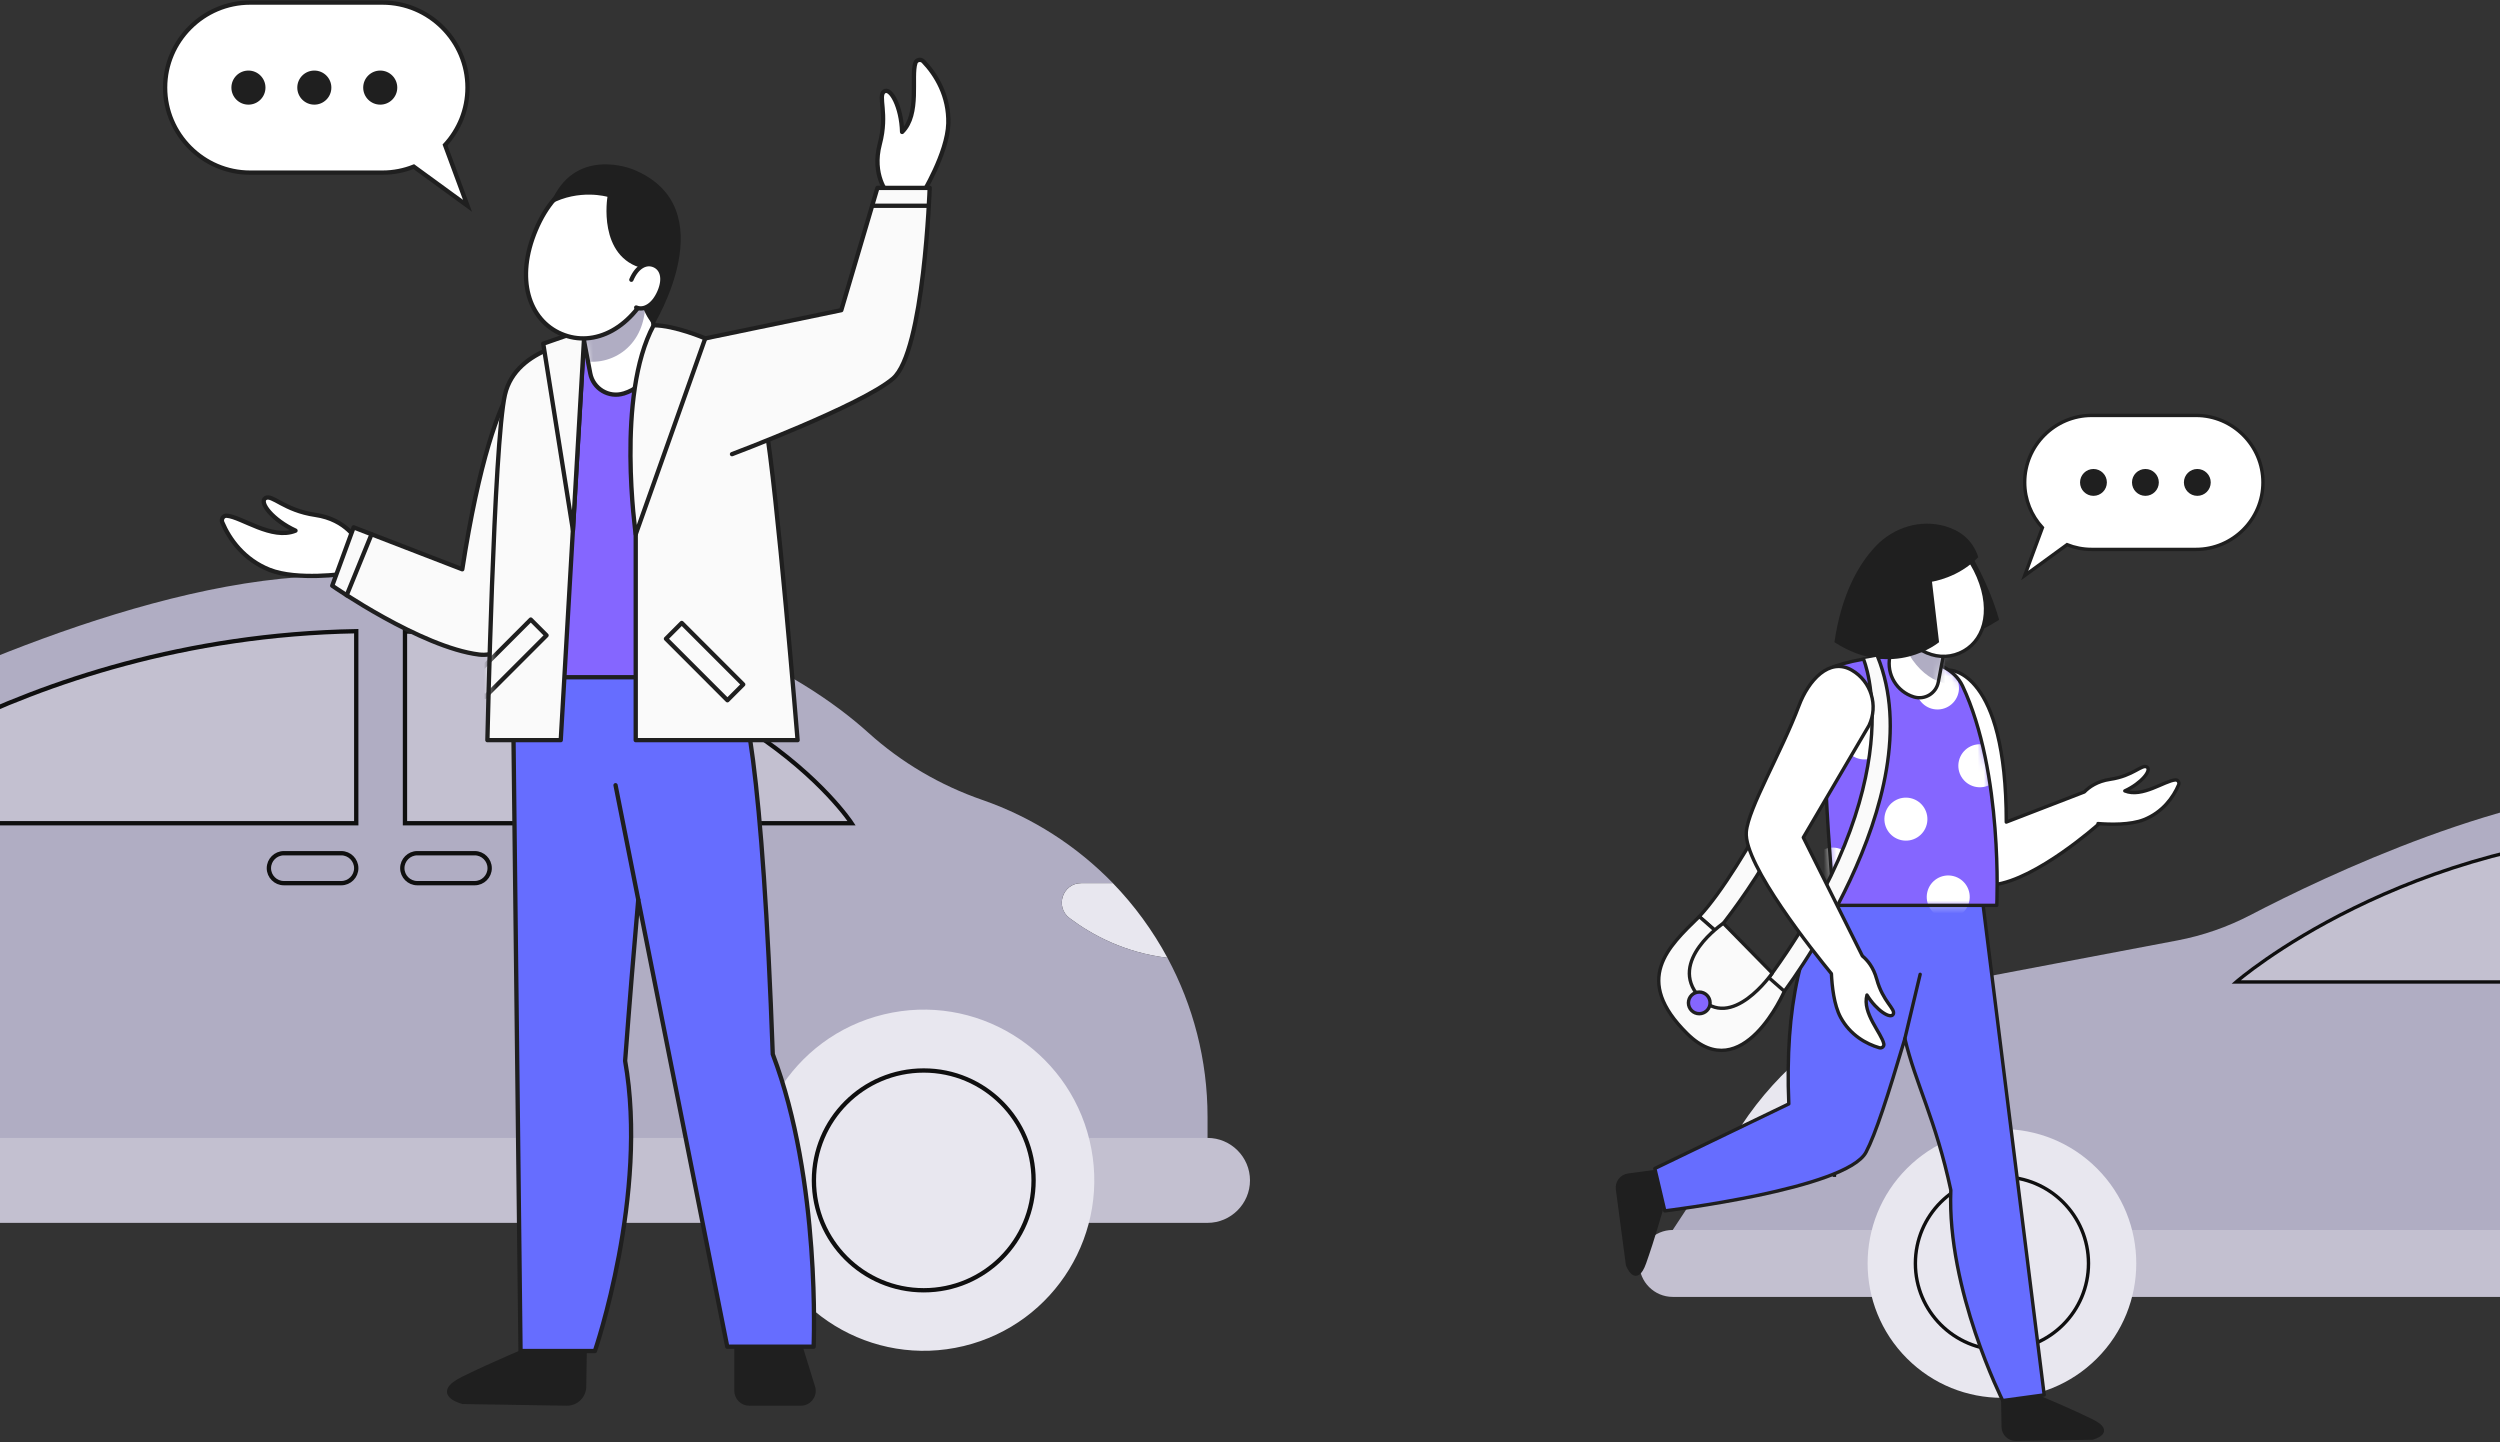
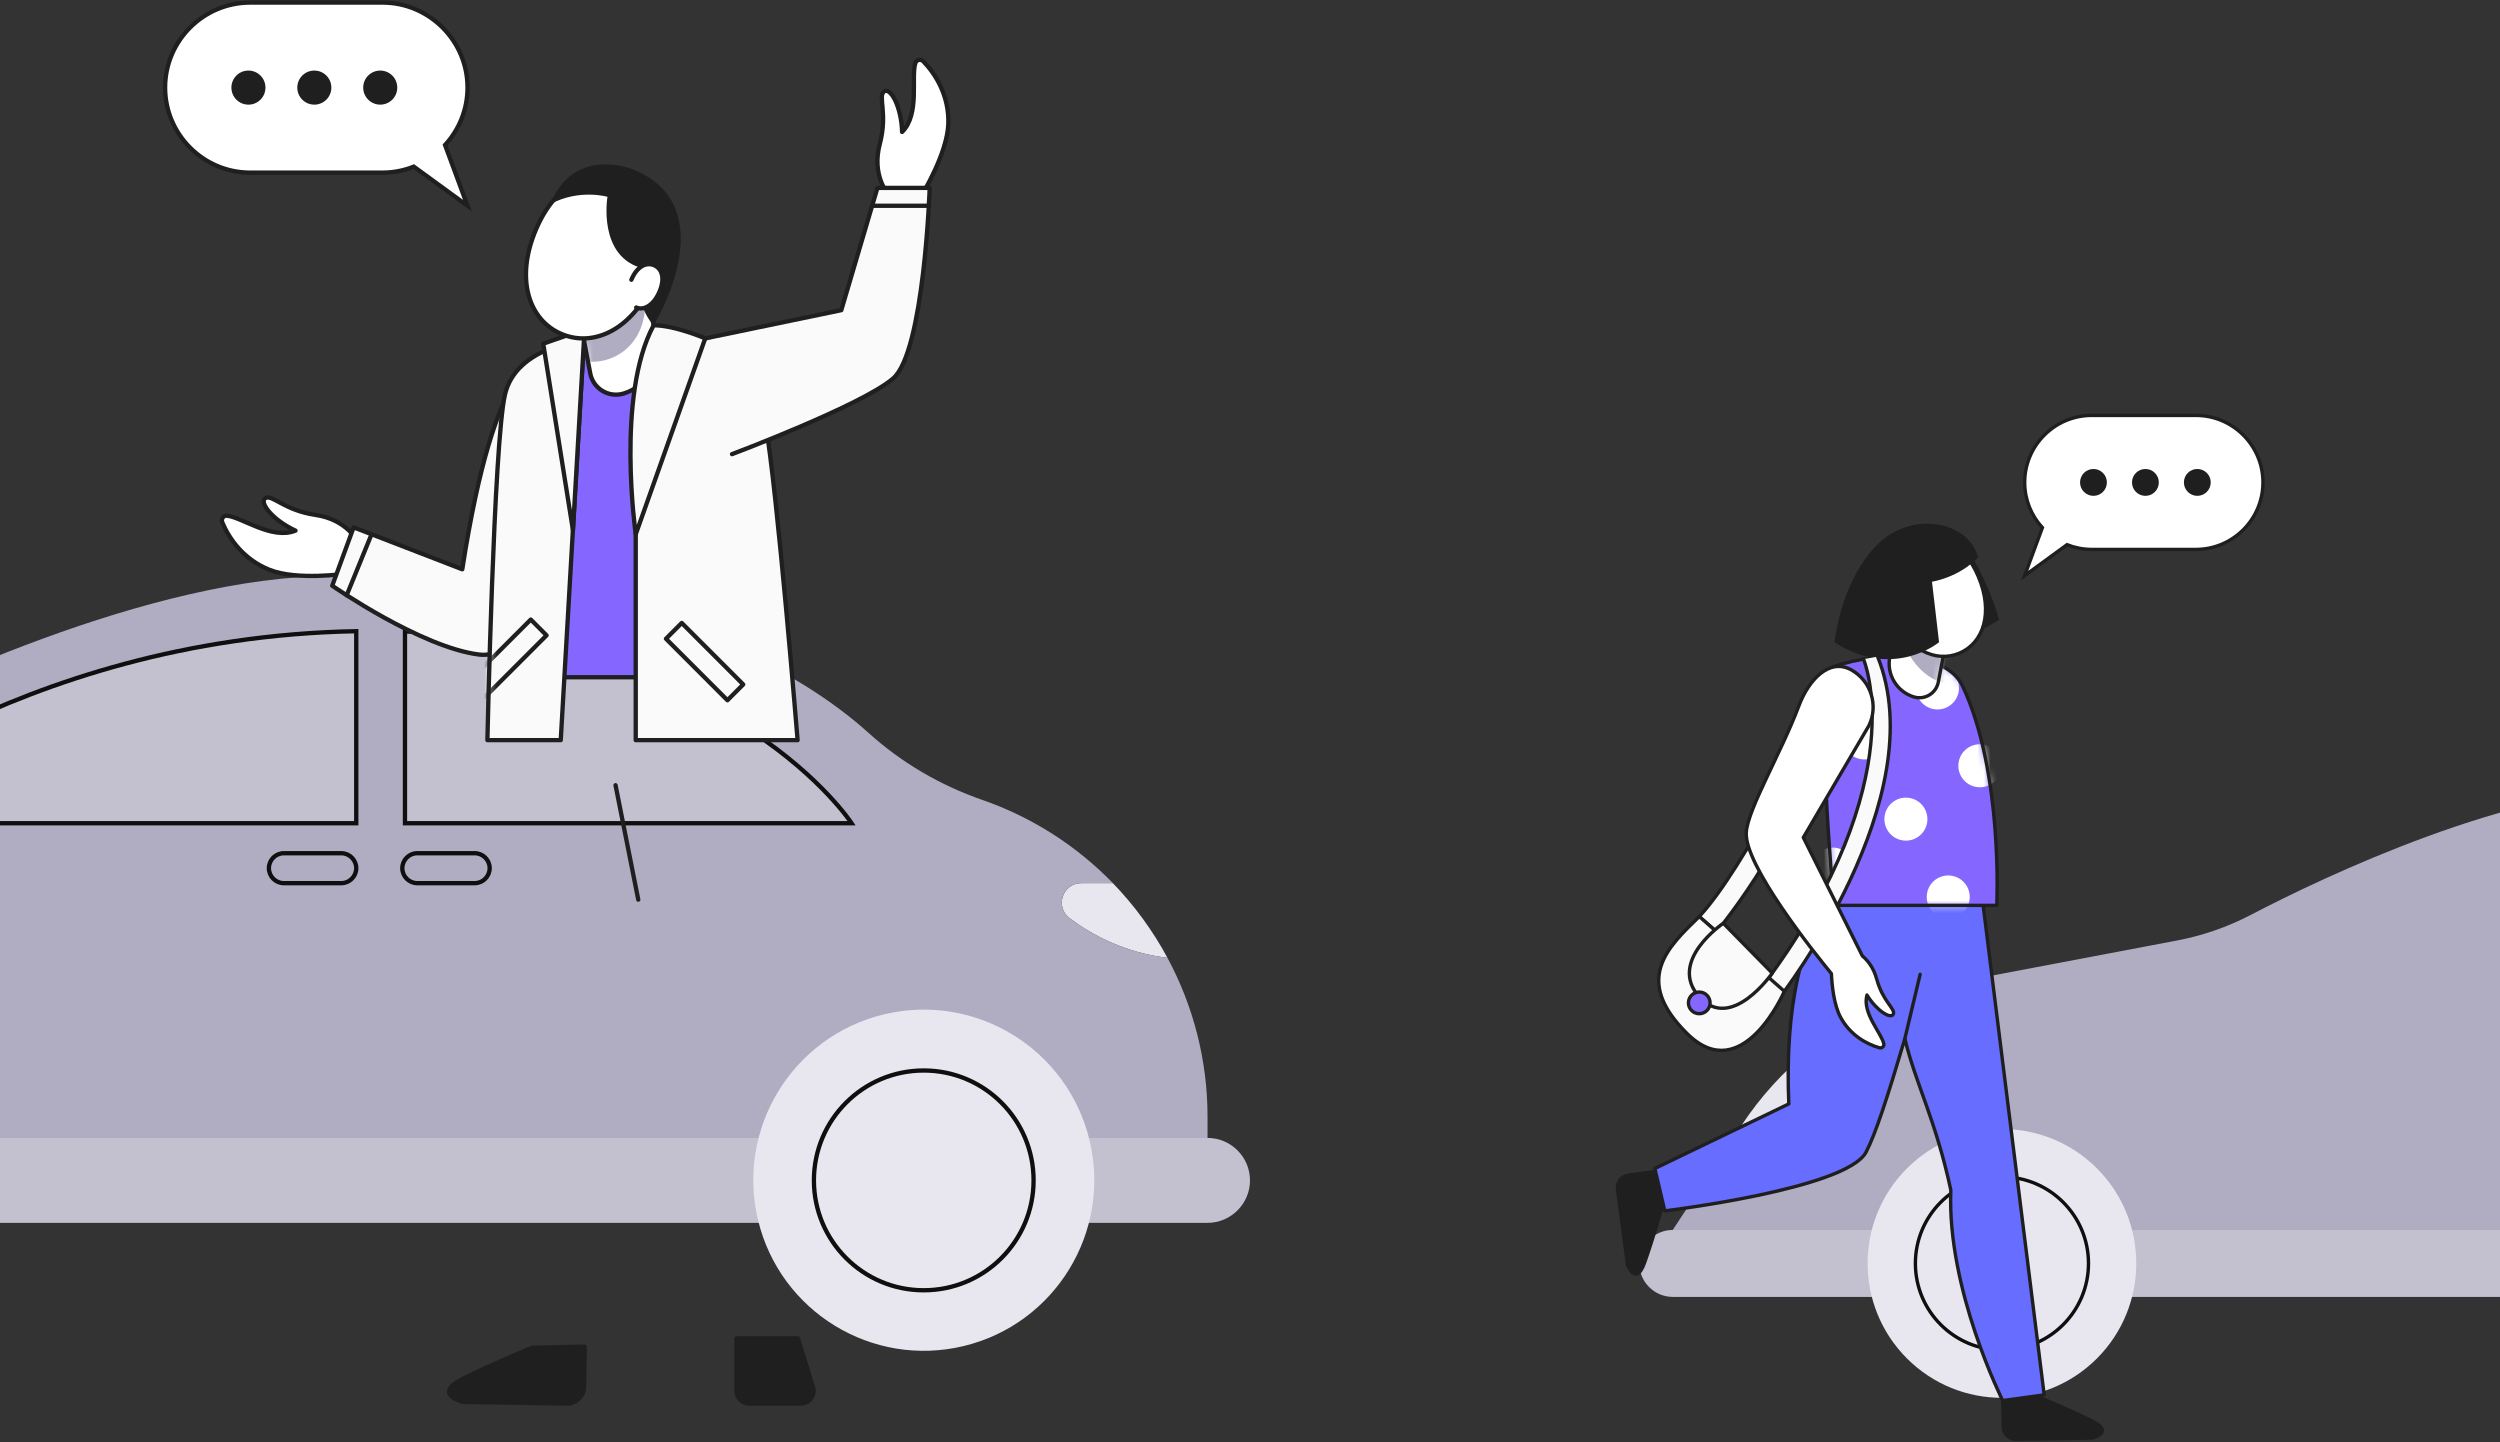
<svg xmlns="http://www.w3.org/2000/svg" width="390" height="225" viewBox="0 0 390 225" fill="none">
  <rect x="0" y="0" width="390" height="225" fill="#333333" stroke="none" />
  <g clip-path="url(#clip0_183_19499)">
    <path d="M271.442 175.915H280.306C283.494 175.915 286.549 174.65 288.8 172.394L294.281 166.91C295.38 165.811 294.604 163.935 293.051 163.935H282.186C288.761 158.583 296.619 154.876 305.108 153.264L339.682 146.706C343.66 145.949 347.502 144.606 351.094 142.735C362.736 136.67 391.838 122.795 414.38 122.795C453.112 122.795 472.252 134.99 480.106 142.086C484.162 145.748 488.921 148.532 494.086 150.324C500.309 152.483 505.757 156.038 510.145 160.556H506.259C503.96 160.556 502.989 163.476 504.824 164.858C507.577 166.929 511.6 169.098 516.852 169.732C520.015 175.608 521.782 182.289 521.782 189.277V198.322H260.947V191.875L271.442 175.91V175.915Z" fill="#B0ADC3" />
    <path d="M260.947 202.317H521.781C524.651 202.317 526.999 199.968 526.999 197.096C526.999 194.224 524.651 191.875 521.781 191.875H260.947C258.076 191.875 255.729 194.224 255.729 197.096C255.729 199.968 258.076 202.317 260.947 202.317Z" fill="#C3C0D0" />
    <path d="M294.283 166.91L288.801 172.394C286.551 174.645 283.495 175.915 280.308 175.915H271.443L271.658 175.588C274.577 171.149 278.14 167.232 282.182 163.94H293.048C294.6 163.94 295.376 165.816 294.278 166.915L294.283 166.91Z" fill="#E8E7EF" />
-     <path d="M348.84 153.191C348.84 153.191 375.008 130.35 417.138 129.588V153.191H348.84Z" fill="#C3C0D0" stroke="#0F0F0F" stroke-width="0.531" stroke-miterlimit="10" />
-     <path d="M287.029 114.512L286.17 183.593" stroke="#0F0F0F" stroke-width="0.531" stroke-miterlimit="10" />
    <path d="M327.121 211.919C335.304 203.731 335.304 190.456 327.121 182.269C318.937 174.081 305.669 174.081 297.486 182.269C289.302 190.456 289.302 203.731 297.486 211.919C305.669 220.107 318.937 220.107 327.121 211.919Z" fill="#E8E7EF" />
    <path d="M312.302 210.604C319.759 210.604 325.804 204.557 325.804 197.096C325.804 189.636 319.759 183.588 312.302 183.588C304.846 183.588 298.801 189.636 298.801 197.096C298.801 204.557 304.846 210.604 312.302 210.604Z" stroke="#0F0F0F" stroke-width="0.531" stroke-miterlimit="10" />
    <path d="M282.889 113.154C282.889 113.154 272.131 135.453 265.082 142.984L267.781 145.358C267.781 145.358 283.069 127.014 282.884 113.159L282.889 113.154Z" fill="#FAFAFA" stroke="#1F1F1F" stroke-width="0.531" stroke-linecap="round" stroke-linejoin="round" />
    <path d="M318.502 218.14C318.502 218.14 322.744 219.888 326.356 221.666C329.968 223.444 326.4 224.338 326.4 224.338L314.494 224.528C313.411 224.548 312.518 223.678 312.503 222.599L312.43 218.008L318.507 218.14H318.502Z" fill="#1F1F1F" stroke="#1F1F1F" stroke-width="0.531" stroke-linecap="round" stroke-linejoin="round" />
    <path d="M259.141 188.769C259.141 188.769 257.896 193.189 256.549 196.984C255.202 200.778 253.903 197.335 253.903 197.335L252.332 185.526C252.19 184.452 252.942 183.466 254.016 183.324L258.565 182.718L259.136 188.774L259.141 188.769Z" fill="#1F1F1F" stroke="#1F1F1F" stroke-width="0.531" stroke-linecap="round" stroke-linejoin="round" />
-     <path d="M339.353 121.667C337.669 121.799 334.169 124.489 331.47 123.381C334.081 122.175 335.692 120.138 334.921 119.655C334.15 119.171 332.797 121.046 329.185 121.574C327.16 121.872 325.886 122.79 325.158 123.542L312.98 128.245C312.98 104.544 304.164 104.544 304.164 104.544L304.901 122.839C304.901 122.839 304.374 138.843 311.047 138.022C317.719 137.197 327.335 128.606 327.335 128.606L327.287 128.475C329.166 128.626 332.339 128.709 334.452 127.869C337.357 126.712 339.036 124.402 339.866 122.429C340.022 122.057 339.753 121.632 339.353 121.667Z" fill="white" stroke="#1F1F1F" stroke-width="0.531" stroke-linecap="round" stroke-linejoin="round" />
    <path d="M307.303 86.235C307.303 86.235 310.276 90.997 311.862 96.696C307.669 99.333 306.649 98.991 306.649 98.991C306.649 98.991 302.427 88.189 307.298 86.235H307.303Z" fill="#1F1F1F" />
    <path d="M309.165 139.629L303.293 140.816C303.386 140.474 303.44 140.288 303.44 140.288L287.004 138.057C280.81 145.661 278.438 157.342 279.053 172.209L258.156 182.284L259.708 188.896C259.708 188.896 288.069 185.483 291.1 179.739C292.584 176.931 294.497 171.002 297.162 162.031C298.807 169.029 301.965 174.616 304.328 185.658C303.708 201.164 312.421 218.487 312.421 218.487L318.894 217.603L309.17 139.639L309.165 139.629Z" fill="#666DFF" stroke="#1F1F1F" stroke-width="0.531" stroke-linecap="round" stroke-linejoin="round" />
    <path d="M311.498 141.246C311.498 141.246 312.523 120.519 306.153 107.006C303.649 101.697 293.437 101.468 286.12 103.973C282.743 105.409 286.12 141.241 286.12 141.241H311.498V141.246Z" fill="#8566FF" />
    <mask id="mask0_183_19499" style="mask-type:luminance" maskUnits="userSpaceOnUse" x="284" y="102" width="28" height="40">
      <path d="M311.498 141.246C311.498 141.246 312.523 120.519 306.153 107.006C303.649 101.697 293.437 101.467 286.12 103.973C282.743 105.409 286.12 141.241 286.12 141.241H311.498V141.246Z" fill="white" />
    </mask>
    <g mask="url(#mask0_183_19499)">
      <path d="M290.93 118.473C292.781 118.427 294.245 116.889 294.199 115.036C294.154 113.184 292.616 111.719 290.765 111.765C288.913 111.81 287.449 113.349 287.495 115.201C287.54 117.054 289.078 118.518 290.93 118.473Z" fill="white" />
      <path d="M312.116 120.246C311.681 122.048 309.87 123.156 308.069 122.722C306.268 122.287 305.16 120.475 305.594 118.673C306.029 116.871 307.84 115.762 309.641 116.197C311.442 116.632 312.55 118.443 312.116 120.246Z" fill="white" />
      <path d="M302.332 110.678C304.183 110.633 305.647 109.094 305.602 107.242C305.556 105.389 304.018 103.925 302.167 103.97C300.315 104.016 298.851 105.554 298.897 107.407C298.943 109.259 300.48 110.724 302.332 110.678Z" fill="white" />
      <path d="M289.18 136.367C288.746 138.169 286.935 139.277 285.134 138.843C283.332 138.408 282.224 136.596 282.659 134.794C283.093 132.992 284.904 131.883 286.705 132.318C288.506 132.753 289.615 134.565 289.18 136.367Z" fill="white" />
      <path d="M307.186 140.713C306.752 142.515 304.941 143.624 303.139 143.189C301.338 142.755 300.23 140.943 300.665 139.141C301.099 137.339 302.91 136.23 304.711 136.665C306.512 137.099 307.62 138.911 307.186 140.713Z" fill="white" />
      <path d="M300.582 128.572C300.148 130.374 298.337 131.483 296.536 131.048C294.735 130.614 293.627 128.802 294.061 127C294.496 125.198 296.306 124.089 298.108 124.524C299.909 124.958 301.017 126.77 300.582 128.572Z" fill="white" />
    </g>
    <path d="M311.498 141.246C311.498 141.246 312.523 120.519 306.153 107.006C303.649 101.697 293.437 101.468 286.12 103.973C282.743 105.409 286.12 141.241 286.12 141.241H311.498V141.246Z" stroke="#1F1F1F" stroke-width="0.531" stroke-linecap="round" stroke-linejoin="round" />
    <path d="M298.543 108.715C300.251 109.242 302.038 108.168 302.374 106.415L304.649 94.474L296.624 92.941L294.804 102.488C294.286 105.213 295.892 107.895 298.543 108.715Z" fill="white" />
    <mask id="mask1_183_19499" style="mask-type:luminance" maskUnits="userSpaceOnUse" x="294" y="92" width="11" height="17">
      <path d="M298.543 108.715C300.251 109.242 302.038 108.168 302.374 106.415L304.649 94.474L296.624 92.94L294.804 102.488C294.286 105.213 295.892 107.894 298.543 108.715Z" fill="white" />
    </mask>
    <g mask="url(#mask1_183_19499)">
      <path d="M296.894 100.291C299.193 105.716 303.513 107.782 307.111 106.254C310.713 104.725 312.231 100.183 309.932 94.757C307.633 89.331 303.547 87.812 299.945 89.336C296.343 90.865 294.595 94.86 296.894 100.286V100.291Z" fill="#B0ADC3" />
    </g>
    <path d="M298.543 108.715C300.251 109.242 302.038 108.168 302.374 106.415L304.649 94.474L296.624 92.941L294.804 102.488C294.286 105.213 295.892 107.895 298.543 108.715Z" stroke="#1F1F1F" stroke-width="0.531" stroke-linecap="round" stroke-linejoin="round" />
    <path d="M295.051 95.685C297.443 101.326 301.933 103.48 305.677 101.887C309.421 100.3 311.003 95.573 308.611 89.932C306.219 84.291 301.968 82.709 298.224 84.296C294.48 85.883 292.659 90.044 295.051 95.685Z" fill="white" stroke="#1F1F1F" stroke-width="0.531" stroke-linecap="round" stroke-linejoin="round" />
    <path d="M292.608 85.21C290.09 87.856 287.307 92.438 286.17 100.183C295.391 106.136 302.493 100.183 302.493 100.183L301.39 90.743C301.39 90.743 305.553 90.147 308.614 86.914C307.691 84.076 305.607 82.719 303.484 82.099C299.588 80.961 295.41 82.26 292.608 85.205V85.21Z" fill="#1F1F1F" />
    <path d="M290.707 102.83C290.707 102.83 298.737 121.545 275.658 152.918L277.699 155.516C277.699 155.516 301.807 124.489 292.909 102.43" fill="#FAFAFA" />
    <path d="M290.707 102.83C290.707 102.83 298.737 121.545 275.658 152.918L277.699 155.516C277.699 155.516 301.807 124.489 292.909 102.43" stroke="#1F1F1F" stroke-width="0.531" stroke-linecap="round" stroke-linejoin="round" />
    <path d="M292.763 152.742C292.27 150.91 291.328 149.792 290.532 149.133L281.316 130.648L291.562 113.174C293.051 110.048 291.889 106.302 288.902 104.559C285.343 102.488 282.097 106.2 280.648 110.058C277.88 117.428 272.711 126.111 272.423 129.793C272.022 134.906 283.064 148.679 285.7 151.892C285.788 153.797 286.095 156.791 287.14 158.715C288.628 161.464 291.123 162.856 293.178 163.452C293.563 163.564 293.954 163.247 293.876 162.851C293.549 161.196 290.459 158.036 291.245 155.223C292.748 157.674 294.964 159.037 295.35 158.212C295.736 157.386 293.715 156.268 292.768 152.737L292.763 152.742Z" fill="white" stroke="#1F1F1F" stroke-width="0.531" stroke-linecap="round" stroke-linejoin="round" />
    <path d="M265.087 142.984L278.359 154.637C278.359 154.637 271.848 169.757 263.232 161.274C254.622 152.791 260.265 147.702 265.087 142.984Z" fill="#FAFAFA" stroke="#1F1F1F" stroke-width="0.531" stroke-linecap="round" stroke-linejoin="round" />
    <path d="M268.835 144.034C268.835 144.034 260.078 149.948 265.086 155.516C270.094 161.083 276.469 151.804 276.469 151.804L268.839 144.034H268.835Z" fill="#FAFAFA" stroke="#1F1F1F" stroke-width="0.531" stroke-linecap="round" stroke-linejoin="round" />
    <path d="M265.085 158.138C266.018 158.138 266.774 157.382 266.774 156.449C266.774 155.515 266.018 154.759 265.085 154.759C264.153 154.759 263.396 155.515 263.396 156.449C263.396 157.382 264.153 158.138 265.085 158.138Z" fill="#8566FF" stroke="#1F1F1F" stroke-width="0.531" stroke-linecap="round" stroke-linejoin="round" />
    <path d="M297.156 162.026L299.543 151.995" stroke="#1F1F1F" stroke-width="0.531" stroke-linecap="round" stroke-linejoin="round" />
    <path d="M342.581 64.805H326.297C320.552 64.805 315.852 69.508 315.852 75.256C315.852 77.972 316.901 80.453 318.614 82.313L315.852 89.785L322.456 84.97C323.647 85.444 324.94 85.708 326.293 85.708H342.576C348.322 85.708 353.022 81.005 353.022 75.256C353.022 69.508 348.322 64.805 342.576 64.805H342.581Z" fill="white" stroke="#1F1F1F" stroke-width="0.531" stroke-miterlimit="10" />
    <path d="M328.674 75.256C328.674 76.414 327.737 77.352 326.58 77.352C325.424 77.352 324.486 76.414 324.486 75.256C324.486 74.099 325.424 73.161 326.58 73.161C327.737 73.161 328.674 74.099 328.674 75.256Z" fill="#1F1F1F" />
    <path d="M344.876 75.256C344.876 76.414 343.938 77.352 342.782 77.352C341.625 77.352 340.688 76.414 340.688 75.256C340.688 74.099 341.625 73.161 342.782 73.161C343.938 73.161 344.876 74.099 344.876 75.256Z" fill="#1F1F1F" />
    <path d="M336.778 75.256C336.778 76.414 335.841 77.352 334.684 77.352C333.527 77.352 332.59 76.414 332.59 75.256C332.59 74.099 333.527 73.161 334.684 73.161C335.841 73.161 336.778 74.099 336.778 75.256Z" fill="#1F1F1F" />
  </g>
  <g clip-path="url(#clip1_183_19499)">
    <path d="M168.673 137.773H173.604C176.968 141.244 179.83 145.168 182.122 149.419C175.45 148.614 170.352 145.862 166.858 143.234C164.529 141.48 165.761 137.773 168.679 137.773H168.673Z" fill="#E8E7EF" />
    <path d="M-129.328 157.26H-118.078C-114.033 157.26 -110.155 155.654 -107.299 152.791L-100.343 145.831C-98.949 144.436 -99.934 142.056 -101.904 142.056H-115.693C-107.349 135.263 -97.375 130.559 -86.603 128.514L-42.725 120.19C-37.676 119.229 -32.801 117.525 -28.242 115.151C-13.467 107.453 23.466 89.845 52.073 89.845C101.229 89.845 125.518 105.321 135.486 114.327C140.633 118.975 146.673 122.508 153.227 124.783C161.126 127.522 168.039 132.034 173.608 137.767H168.677C165.759 137.767 164.527 141.474 166.856 143.228C170.35 145.856 175.454 148.607 182.12 149.413C186.134 156.869 188.376 165.348 188.376 174.217V185.696H-142.646V177.514L-129.328 157.253V157.26Z" fill="#B0ADC3" />
    <path d="M-142.646 190.766H188.376C192.019 190.766 194.999 187.784 194.999 184.14C194.999 180.496 192.019 177.515 188.376 177.515H-142.646C-146.289 177.515 -149.269 180.496 -149.269 184.14C-149.269 187.784 -146.289 190.766 -142.646 190.766Z" fill="#C3C0D0" />
    <path d="M132.848 128.421H63.176V98.504C114.524 100.202 132.848 128.421 132.848 128.421Z" fill="#C3C0D0" stroke="#0F0F0F" stroke-width="0.674" stroke-miterlimit="10" />
    <path d="M-31.102 128.421C-31.102 128.421 2.108 99.433 55.574 98.466V128.421H-31.102Z" fill="#C3C0D0" stroke="#0F0F0F" stroke-width="0.674" stroke-miterlimit="10" />
    <path d="M44.282 137.773H53.239C54.522 137.773 55.575 136.72 55.575 135.437C55.575 134.154 54.522 133.1 53.239 133.1H44.282C42.999 133.1 41.946 134.154 41.946 135.437C41.946 136.72 42.999 137.773 44.282 137.773Z" stroke="#0F0F0F" stroke-width="0.674" stroke-miterlimit="10" />
    <path d="M65.095 137.773H74.053C75.335 137.773 76.388 136.72 76.388 135.437C76.388 134.154 75.335 133.1 74.053 133.1H65.095C63.813 133.1 62.76 134.154 62.76 135.437C62.76 136.72 63.813 137.773 65.095 137.773Z" stroke="#0F0F0F" stroke-width="0.674" stroke-miterlimit="10" />
    <path d="M150.339 209.982C164.618 206.541 173.406 192.171 169.967 177.884C166.529 163.598 152.165 154.805 137.886 158.245C123.607 161.686 114.819 176.057 118.258 190.343C121.696 204.63 136.06 213.422 150.339 209.982Z" fill="#E8E7EF" />
    <path d="M144.104 201.283C153.568 201.283 161.239 193.608 161.239 184.14C161.239 174.672 153.568 166.997 144.104 166.997C134.641 166.997 126.97 174.672 126.97 184.14C126.97 193.608 134.641 201.283 144.104 201.283Z" stroke="#0F0F0F" stroke-width="0.674" stroke-miterlimit="10" />
    <path d="M55.772 84.459C55.772 84.459 54.124 81.044 49.206 80.325C44.287 79.606 42.447 77.059 41.4 77.709C40.353 78.366 42.54 81.143 46.096 82.779C42.422 84.285 37.665 80.623 35.373 80.449C34.828 80.406 34.462 80.988 34.673 81.49C35.806 84.168 38.086 87.316 42.038 88.891C46.35 90.607 53.901 89.492 53.901 89.492L55.766 84.459H55.772Z" fill="white" stroke="#1F1F1F" stroke-width="0.674" stroke-linecap="round" stroke-linejoin="round" />
    <path d="M82.949 210.264C82.949 210.264 77.176 212.644 72.263 215.061C67.351 217.479 72.207 218.693 72.207 218.693L88.407 218.954C89.881 218.978 91.095 217.801 91.12 216.326L91.219 210.078L82.955 210.258L82.949 210.264Z" fill="#1F1F1F" stroke="#1F1F1F" stroke-width="0.674" stroke-linecap="round" stroke-linejoin="round" />
    <path d="M114.888 208.795V216.964C114.888 218.061 115.78 218.954 116.876 218.954H124.929C126.193 218.954 127.135 217.795 126.875 216.555L124.477 208.789H114.888V208.795Z" fill="#1F1F1F" stroke="#1F1F1F" stroke-width="0.674" stroke-linecap="round" stroke-linejoin="round" />
-     <path d="M120.551 164.468C118.984 120.866 116.171 105.371 113.761 105.65H103.038L79.981 104.348L81.202 210.76H92.805C92.805 210.76 101.205 186.291 97.519 165.497C98.225 156.119 98.925 147.703 99.569 140.352L113.452 210.085H126.925C126.925 210.085 128.071 184.202 120.557 164.468H120.551Z" fill="#666DFF" stroke="#1F1F1F" stroke-width="0.674" stroke-linecap="round" stroke-linejoin="round" />
    <path d="M99.569 140.346L96.025 122.496" stroke="#1F1F1F" stroke-width="0.674" stroke-linecap="round" stroke-linejoin="round" />
    <path d="M84.108 56.568C84.108 56.568 77.405 54.734 72.115 88.81L55.166 82.265L51.827 91.37C51.827 91.37 65.666 100.989 74.742 102.111C83.823 103.232 83.105 81.453 83.105 81.453L84.108 56.562V56.568Z" fill="#FAFAFA" stroke="#1F1F1F" stroke-width="0.674" stroke-linecap="round" stroke-linejoin="round" />
    <path d="M82.689 105.65C82.689 105.65 77.882 68.109 79.598 60.306C81.314 52.503 103.801 51.529 113.756 54.945C118.352 56.897 113.756 105.65 113.756 105.65H82.689Z" fill="#8566FF" stroke="#1F1F1F" stroke-width="0.674" stroke-linecap="round" stroke-linejoin="round" />
    <path d="M97.296 61.384C94.973 62.103 92.538 60.64 92.08 58.254L88.982 42.009L99.904 39.927L102.382 52.918C103.088 56.624 100.901 60.275 97.296 61.39V61.384Z" fill="white" />
    <mask id="mask2_183_19499" style="mask-type:luminance" maskUnits="userSpaceOnUse" x="88" y="39" width="15" height="23">
      <path d="M97.296 61.384C94.973 62.103 92.538 60.64 92.08 58.254L88.982 42.009L99.904 39.927L102.382 52.918C103.088 56.624 100.901 60.275 97.296 61.39V61.384Z" fill="white" />
    </mask>
    <g mask="url(#mask2_183_19499)">
      <path d="M82.15 47.978C85.16 55.087 90.822 57.796 95.543 55.794C100.263 53.792 102.252 47.836 99.241 40.727C96.23 33.617 90.872 31.622 86.152 33.624C81.431 35.626 79.139 40.863 82.15 47.972V47.978Z" fill="#B0ADC3" />
    </g>
    <path d="M97.296 61.384C94.973 62.103 92.538 60.64 92.08 58.254L88.982 42.009L99.904 39.927L102.382 52.918C103.088 56.624 100.901 60.275 97.296 61.39V61.384Z" stroke="#1F1F1F" stroke-width="0.674" stroke-linecap="round" stroke-linejoin="round" />
    <path d="M138.454 30.14C138.454 30.14 135.97 27.277 137.246 22.474C138.522 17.67 136.906 14.974 137.922 14.268C138.938 13.561 140.623 16.672 140.728 20.583C143.559 17.8 142.072 11.981 142.809 9.805C142.983 9.291 143.664 9.179 144.042 9.57C146.055 11.665 148.05 15.005 147.939 19.257C147.815 23.899 143.813 30.401 143.813 30.401L138.454 30.134V30.14Z" fill="white" stroke="#1F1F1F" stroke-width="0.674" stroke-linecap="round" stroke-linejoin="round" />
    <path d="M102.513 51.994C102.513 51.994 99.174 57.845 99.174 78.751V115.461H124.424C124.424 115.461 121.227 76.259 119.406 66.051C117.585 55.843 112.691 52.738 102.513 51.988V51.994Z" fill="#FAFAFA" stroke="#1F1F1F" stroke-width="0.674" stroke-linecap="round" stroke-linejoin="round" />
    <path d="M91.094 53.073C91.094 53.073 80.513 53.965 78.772 61.564C77.031 69.162 76.034 115.461 76.034 115.461H87.476L91.087 53.073H91.094Z" fill="#FAFAFA" />
    <mask id="mask3_183_19499" style="mask-type:luminance" maskUnits="userSpaceOnUse" x="76" y="53" width="16" height="63">
      <path d="M91.094 53.073C91.094 53.073 80.513 53.965 78.772 61.564C77.031 69.162 76.034 115.461 76.034 115.461H87.476L91.087 53.073H91.094Z" fill="white" />
    </mask>
    <g mask="url(#mask3_183_19499)">
      <path d="M85.261 99.115L82.799 96.652L73.21 106.245L75.672 108.708L85.261 99.115Z" fill="#FAFAFA" stroke="#1F1F1F" stroke-width="0.674" stroke-linecap="round" stroke-linejoin="round" />
    </g>
    <path d="M91.094 53.073C91.094 53.073 80.513 53.965 78.772 61.564C77.031 69.162 76.034 115.461 76.034 115.461H87.476L91.087 53.073H91.094Z" stroke="#1F1F1F" stroke-width="0.674" stroke-linecap="round" stroke-linejoin="round" />
    <path d="M104.499 53.934L131.242 48.387L136.879 29.31H145.031C145.031 29.31 144.176 54.901 139.307 59.06C134.438 63.225 114.194 70.848 114.194 70.848" fill="#FAFAFA" />
    <path d="M104.499 53.934L131.242 48.387L136.879 29.31H145.031C145.031 29.31 144.176 54.901 139.307 59.06C134.438 63.225 114.194 70.848 114.194 70.848" stroke="#1F1F1F" stroke-width="0.674" stroke-linecap="round" stroke-linejoin="round" />
    <path d="M106.352 97.183L103.891 99.646L113.479 109.239L115.941 106.776L106.352 97.183Z" fill="#FAFAFA" stroke="#1F1F1F" stroke-width="0.674" stroke-linecap="round" stroke-linejoin="round" />
    <path d="M54.084 92.857L57.962 83.343" stroke="#1F1F1F" stroke-width="0.674" stroke-linecap="round" stroke-linejoin="round" />
    <path d="M136.058 32.099H144.898" stroke="#1F1F1F" stroke-width="0.674" stroke-linecap="round" stroke-linejoin="round" />
    <path d="M89.38 82.711L84.746 53.612L91.195 51.368L89.38 82.711Z" fill="#FAFAFA" stroke="#1F1F1F" stroke-width="0.674" stroke-linecap="round" stroke-linejoin="round" />
    <path d="M99.175 83.343C99.175 83.343 96.053 61.694 101.969 50.742C105.27 50.742 110.016 52.788 110.016 52.788L99.175 83.343Z" fill="#FAFAFA" stroke="#1F1F1F" stroke-width="0.674" stroke-linecap="round" stroke-linejoin="round" />
    <path d="M102.048 43.658C98.795 51.331 92.681 54.263 87.589 52.1C82.491 49.937 80.347 43.509 83.6 35.83C86.852 28.157 92.638 26 97.73 28.163C102.828 30.326 105.3 35.985 102.048 43.658Z" fill="white" stroke="#1F1F1F" stroke-width="0.674" stroke-linecap="round" stroke-linejoin="round" />
    <path d="M98.696 26.409C98.696 26.409 89.553 22.616 85.855 31.845C90.364 29.415 94.763 30.704 94.763 30.704C94.763 30.704 93.146 40.175 100.431 41.91C98.467 47.346 101.973 50.742 101.973 50.742C101.973 50.742 113.384 32.303 98.696 26.403V26.409Z" fill="#1F1F1F" />
    <path d="M98.492 43.639C99.39 41.526 100.828 40.863 102.042 41.377C103.256 41.892 103.783 43.385 102.884 45.499C101.986 47.612 100.456 48.486 99.248 47.972" fill="white" />
    <path d="M98.492 43.639C99.39 41.526 100.828 40.863 102.042 41.377C103.256 41.892 103.783 43.385 102.884 45.499C101.986 47.612 100.456 48.486 99.248 47.972" stroke="#1F1F1F" stroke-width="0.674" stroke-linecap="round" stroke-linejoin="round" />
    <path d="M39.009 0.403H59.675C66.966 0.403 72.932 6.371 72.932 13.666C72.932 17.113 71.6 20.261 69.426 22.622L72.932 32.105L64.55 25.994C63.039 26.595 61.397 26.93 59.681 26.93H39.016C31.724 26.93 25.759 20.961 25.759 13.666C25.759 6.371 31.724 0.403 39.016 0.403H39.009Z" fill="white" stroke="#1F1F1F" stroke-width="0.674" stroke-miterlimit="10" />
    <path d="M56.659 13.666C56.659 15.135 57.849 16.325 59.317 16.325C60.785 16.325 61.974 15.135 61.974 13.666C61.974 12.197 60.785 11.008 59.317 11.008C57.849 11.008 56.659 12.197 56.659 13.666Z" fill="#1F1F1F" />
    <path d="M36.098 13.666C36.098 15.135 37.287 16.325 38.755 16.325C40.223 16.325 41.413 15.135 41.413 13.666C41.413 12.197 40.223 11.008 38.755 11.008C37.287 11.008 36.098 12.197 36.098 13.666Z" fill="#1F1F1F" />
    <path d="M46.377 13.666C46.377 15.135 47.566 16.325 49.035 16.325C50.503 16.325 51.692 15.135 51.692 13.666C51.692 12.197 50.503 11.008 49.035 11.008C47.566 11.008 46.377 12.197 46.377 13.666Z" fill="#1F1F1F" />
  </g>
  <defs>
    <clipPath id="clip0_183_19499">
      <rect width="275" height="172.845" fill="white" transform="translate(252 52)" />
    </clipPath>
    <clipPath id="clip1_183_19499">
      <rect width="349" height="219.357" fill="white" transform="translate(-154)" />
    </clipPath>
  </defs>
</svg>